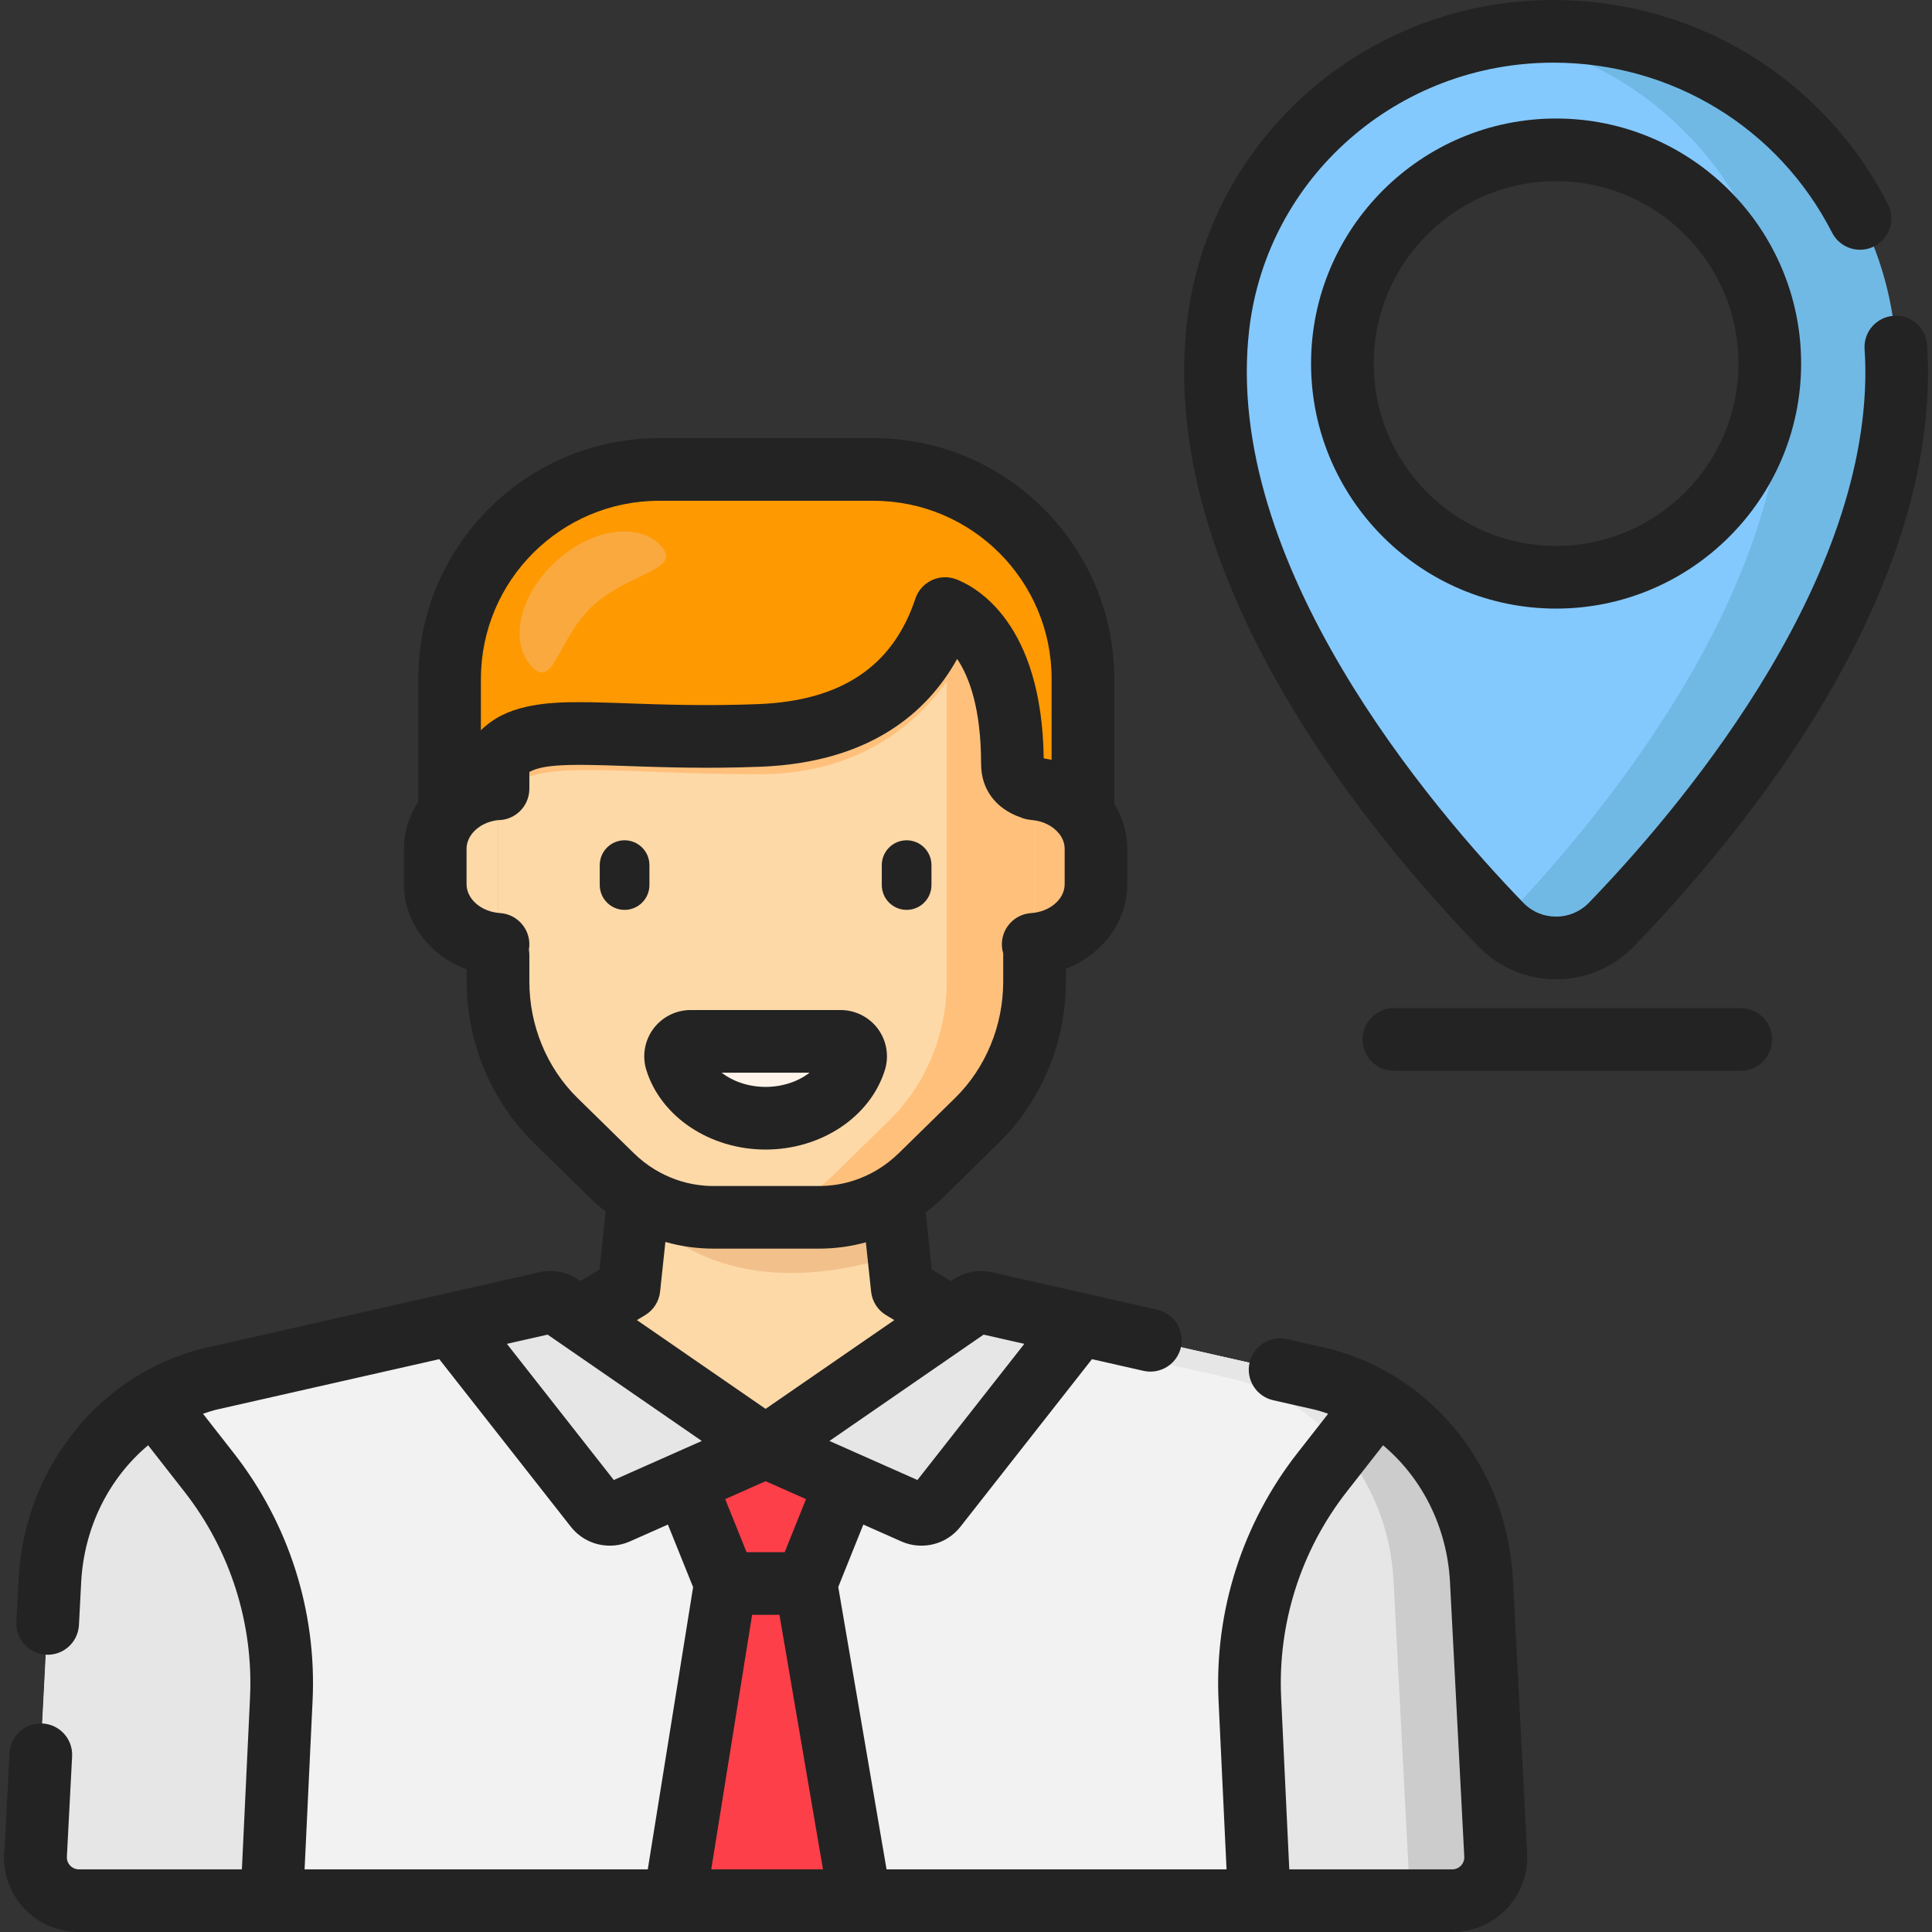
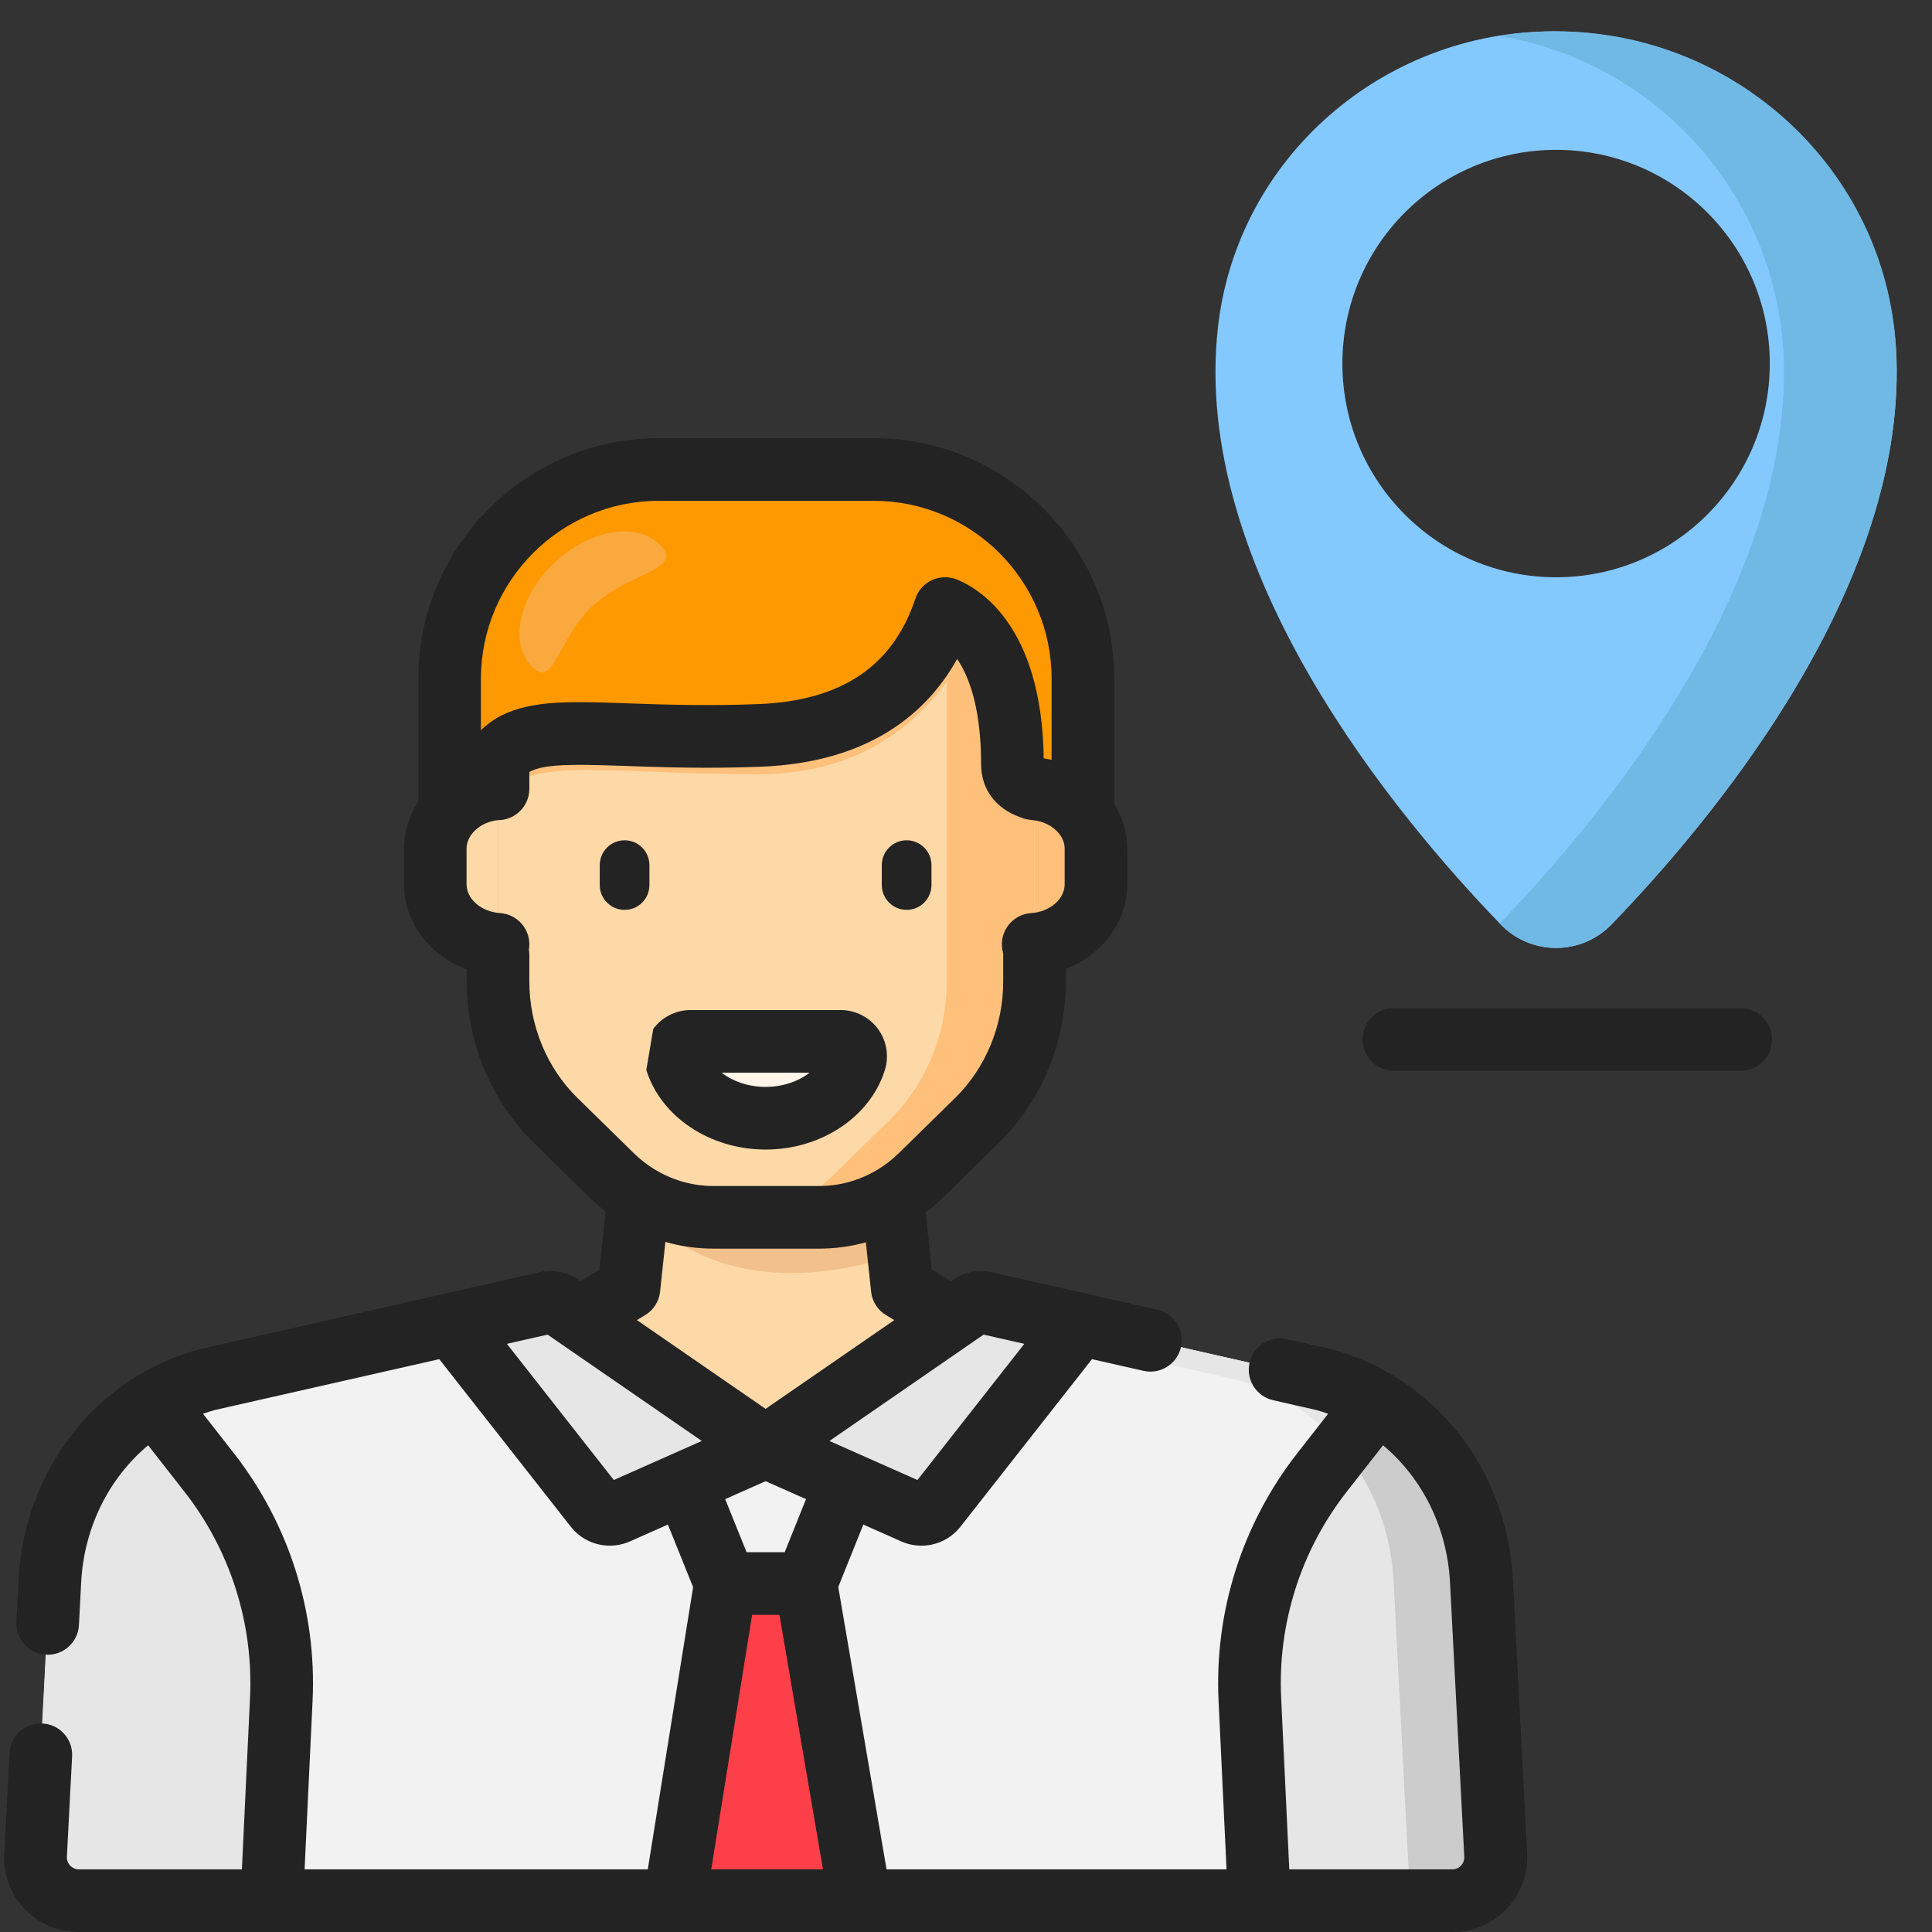
<svg xmlns="http://www.w3.org/2000/svg" version="1.1" id="Layer_1" x="0px" y="0px" viewBox="0 0 511.997 511.997" style="enable-background:new 0 0 511.997 511.997;" xml:space="preserve">
  <rect x="0" y="0" width="511.997" height="511.997" fill="#333333" stroke="none" />
  <path style="fill:#FED9A8;" d="M236.538,317.252c-5.862,3.476-12.53,5.344-19.374,5.344h-28.188c-6.975,0-13.765-1.946-19.709-5.551  l-2.591,24.373l-13.218,7.931l49.435,34.099l49.435-34.099l-13.218-7.931L236.538,317.252z" />
  <path style="fill:#F2C18B;" d="M186.311,322.501c-0.794-0.056-1.584-0.142-2.37-0.248c-0.084-0.011-0.168-0.02-0.251-0.032  c-0.759-0.108-1.513-0.242-2.264-0.396c-0.108-0.022-0.217-0.042-0.324-0.065c-0.729-0.156-1.453-0.336-2.173-0.536  c-0.123-0.034-0.247-0.068-0.37-0.103c-0.704-0.203-1.401-0.426-2.093-0.67c-0.132-0.046-0.265-0.093-0.396-0.141  c-0.681-0.248-1.355-0.515-2.022-0.801c-0.135-0.058-0.269-0.117-0.403-0.177c-0.661-0.293-1.315-0.603-1.959-0.934  c-0.132-0.068-0.261-0.137-0.392-0.206c-0.643-0.339-1.28-0.694-1.905-1.07c-0.045-0.028-0.093-0.05-0.138-0.077l-0.283,2.668  c4.913,6.297,25.086,27.041,69.169,12.721l0,0l-1.614-15.181c-0.001,0.001-0.003,0.001-0.004,0.002  c-0.659,0.391-1.331,0.754-2.008,1.103c-0.177,0.091-0.354,0.178-0.532,0.267c-0.553,0.275-1.114,0.536-1.679,0.783  c-0.152,0.066-0.302,0.137-0.455,0.201c-0.705,0.298-1.417,0.575-2.136,0.829c-0.122,0.043-0.245,0.08-0.366,0.122  c-0.604,0.206-1.213,0.396-1.826,0.572c-0.205,0.059-0.41,0.115-0.614,0.17c-0.623,0.167-1.25,0.319-1.881,0.454  c-0.12,0.025-0.237,0.056-0.356,0.081c-0.742,0.151-1.489,0.277-2.239,0.383c-0.19,0.027-0.382,0.048-0.572,0.071  c-0.583,0.074-1.17,0.134-1.758,0.18c-0.217,0.018-0.434,0.035-0.652,0.049c-0.762,0.046-1.524,0.078-2.291,0.078H188.96  c-0.836,0-1.669-0.031-2.498-0.087C186.411,322.506,186.36,322.505,186.311,322.501z" />
  <path style="fill:#F2F2F2;" d="M10.744,465.026L9.36,491.613c-0.342,6.57,4.893,12.085,11.473,12.085h181.234h0.825h0.825h181.234  c6.579,0,11.814-5.515,11.473-12.085l-3.791-72.897c-1.394-25.375-18.163-46.733-41.872-53.13l-89.758-20.338  c-1.31-0.297-2.684-0.032-3.79,0.731l-54.32,37.468l-54.32-37.468c-1.106-0.763-2.48-1.027-3.79-0.731l-89.758,20.338  c-23.709,6.397-40.478,27.755-41.872,53.13l-0.598,11.49" />
  <g>
    <path style="fill:#E6E6E6;" d="M202.891,383.447l-0.001,0.001l-0.048-0.034l-54.27-37.434c-1.106-0.763-2.48-1.027-3.79-0.731   l-24.94,5.651l-0.139,0.041l38.083,48.508c1.374,1.75,3.76,2.343,5.794,1.441l39.313-17.442L202.891,383.447z" />
    <path style="fill:#E6E6E6;" d="M202.898,383.447l0.001,0.001l0.048-0.034l54.27-37.434c1.106-0.763,2.48-1.027,3.79-0.731   l24.94,5.651l0.139,0.041l-38.083,48.508c-1.374,1.75-3.76,2.343-5.794,1.441l-39.313-17.442L202.898,383.447z" />
  </g>
  <g>
-     <polygon style="fill:#FC3F49;" points="202.905,383.448 202.905,383.446 202.903,383.447 202.902,383.446 202.902,383.448    181.486,392.945 192.242,419.652 213.564,419.652 224.292,392.941  " />
    <polygon style="fill:#FC3F49;" points="213.567,419.652 202.905,419.652 192.242,419.652 178.742,503.698 227.94,503.698  " />
  </g>
  <path style="fill:#F28F0C;" d="M231.497,124.413h-23.264c30.648,0,55.494,24.846,55.494,55.494v56.152h23.264v-56.152  C286.991,149.258,262.145,124.413,231.497,124.413z" />
  <path style="fill:#FFC07B;" d="M273.801,209.003v41.254c9.301-0.613,16.643-7.5,16.643-15.948v-9.353  C290.444,216.509,283.101,209.617,273.801,209.003z" />
  <path style="fill:#FED9A8;" d="M131.984,209.003v41.254c-9.301-0.613-16.643-7.5-16.643-15.948v-9.353  C115.341,216.509,122.682,209.617,131.984,209.003z" />
  <path style="fill:#FE9901;" d="M231.497,124.413h-56.851c-30.648,0-55.494,24.846-55.494,55.494v35.205  c3.034-3.452,7.626-5.764,12.834-6.107v0.037l0,0v-8.139c8.584-10.942,28.261-4.429,69.216-6.004  c30.811-1.184,43.897-17.488,49.265-33.617c3.66,1.411,17.834,8.961,17.834,41.216c0,3.765,2.505,5.664,5.766,6.537  c5.311,0.421,9.952,2.89,12.925,6.519v-35.645C286.991,149.258,262.145,124.413,231.497,124.413z" />
  <g>
    <path id="SVGCleanerId_0" style="fill:#FED9A8;" d="M268.299,202.496c0-32.255-14.175-39.804-17.834-41.216   c-5.369,16.13-18.454,32.433-49.265,33.617c-40.955,1.574-60.631-4.939-69.216,6.004v59.232c0,13.927,5.514,27.231,15.231,36.754   l14.899,14.602c7.28,7.135,16.886,11.106,26.864,11.106h28.188c9.979,0,19.583-3.971,26.864-11.106l14.899-14.602   c9.718-9.523,15.231-22.829,15.231-36.754v-51.075C270.85,208.197,268.299,206.296,268.299,202.496z" />
  </g>
  <g>
    <path id="SVGCleanerId_0_1_" style="fill:#FED9A8;" d="M268.299,202.496c0-32.255-14.175-39.804-17.834-41.216   c-5.369,16.13-18.454,32.433-49.265,33.617c-40.955,1.574-60.631-4.939-69.216,6.004v59.232c0,13.927,5.514,27.231,15.231,36.754   l14.899,14.602c7.28,7.135,16.886,11.106,26.864,11.106h28.188c9.979,0,19.583-3.971,26.864-11.106l14.899-14.602   c9.718-9.523,15.231-22.829,15.231-36.754v-51.075C270.85,208.197,268.299,206.296,268.299,202.496z" />
  </g>
  <g>
    <path id="SVGCleanerId_0_2_" style="fill:#FED9A8;" d="M268.299,202.496c0-32.255-14.175-39.804-17.834-41.216   c-5.369,16.13-18.454,32.433-49.265,33.617c-40.955,1.574-60.631-4.939-69.216,6.004v59.232c0,13.927,5.514,27.231,15.231,36.754   l14.899,14.602c7.28,7.135,16.886,11.106,26.864,11.106h28.188c9.979,0,19.583-3.971,26.864-11.106l14.899-14.602   c9.718-9.523,15.231-22.829,15.231-36.754v-51.075C270.85,208.197,268.299,206.296,268.299,202.496z" />
  </g>
  <g>
    <path style="fill:#FFC07B;" d="M201.199,205.181c34.034,0,50.59-22.084,57.172-38.013c-3.266-3.757-6.436-5.321-7.907-5.889   c-5.369,16.13-18.454,32.433-49.265,33.617c-40.955,1.574-60.631-4.939-69.216,6.004v10.284   C140.569,200.242,160.214,205.181,201.199,205.181z" />
    <path style="fill:#FFC07B;" d="M268.299,202.496c0-31.117-13.188-39.237-17.405-41.04v98.678c0,13.927-5.514,27.231-15.231,36.754   l-14.899,14.602c-7.28,7.135-16.886,11.106-26.864,11.106h23.264c9.979,0,19.583-3.971,26.864-11.106l14.899-14.602   c9.718-9.523,15.231-22.829,15.231-36.754v-51.075C270.85,208.197,268.299,206.296,268.299,202.496z" />
  </g>
  <path style="fill:#F9A93E;" d="M157.121,160.538c-9.475,8.809-10.3,22.439-16.29,15.998c-5.99-6.443-3.166-18.806,6.309-27.615  c9.475-8.809,22.011-10.729,28.001-4.287C181.13,151.075,166.596,151.728,157.121,160.538z" />
  <path style="fill:#FFF4E9;" d="M202.892,296.339c11.388,0,20.959-6.479,23.686-15.253c0.79-2.542-1.143-5.117-3.805-5.117h-39.761  c-2.661,0-4.595,2.576-3.805,5.117C181.934,289.859,191.504,296.339,202.892,296.339z" />
  <g>
    <path style="fill:#E6E6E6;" d="M55.427,390.223l-14.522-18.572c-15.992,9.668-26.587,27.124-27.682,47.066L9.43,491.613   c-0.342,6.57,4.893,12.085,11.473,12.085h51.112l2.531-53.41C75.571,428.622,68.787,407.309,55.427,390.223z" />
    <path style="fill:#E6E6E6;" d="M350.338,390.223l14.522-18.572c15.992,9.668,26.587,27.124,27.682,47.066l3.791,72.897   c0.342,6.57-4.894,12.085-11.473,12.085h-51.112l-2.531-53.41C330.194,428.622,336.978,407.309,350.338,390.223z" />
  </g>
  <polygon style="fill:#EA2F41;" points="214.959,427.79 213.567,419.652 202.905,419.652 192.242,419.652 190.934,427.79 " />
  <path style="fill:#CCCCCC;" d="M392.543,418.717c-1.095-19.942-11.69-37.398-27.682-47.066l-9.326,11.926  c8.028,9.535,13.028,21.778,13.761,35.139l4.42,84.98h11.146c6.579,0,11.814-5.515,11.473-12.085L392.543,418.717z" />
  <path style="fill:#E6E6E6;" d="M350.76,365.587l-89.758-20.338c-1.31-0.297-2.684-0.032-3.79,0.731l-4.036,2.784l74.247,16.824  c11.226,3.029,20.892,9.416,28.111,17.99l9.326-11.926l0.027-0.037C360.547,368.998,355.813,366.95,350.76,365.587z" />
  <path style="fill:#84C9FE;" d="M411.666,8.302L411.666,8.302c-45.097,0-83.742,33.447-88.878,78.25  c-7.4,64.545,47.643,130.249,74.906,158.436c8.029,8.301,21.339,8.3,29.367,0c25.684-26.554,76.021-86.403,75.582-147.212  C502.284,48.117,461.327,8.302,411.666,8.302z M412.378,152.98c-31.278,0-56.634-25.356-56.634-56.634s25.356-56.634,56.634-56.634  c31.278,0,56.634,25.356,56.634,56.634S443.656,152.98,412.378,152.98z" />
  <path style="fill:#70B9E5;" d="M412.379,8.302h-0.002c-5.092,0-10.077,0.443-14.938,1.253c42.74,7.121,75.328,44.252,75.328,89.013  c0,60.341-49.682,119.586-75.328,146.152c0.09,0.092,0.178,0.185,0.267,0.276c8.025,8.296,21.333,8.288,29.358-0.009  c26.5-27.398,79.243-90.238,75.383-153.008C499.541,44.767,459.682,8.302,412.379,8.302z" />
  <g>
    <path style="fill:#232323;" d="M172.103,234.541v-5.275c0-3.635-2.947-6.582-6.582-6.582c-3.635,0-6.582,2.947-6.582,6.582v5.275   c0,3.635,2.947,6.582,6.582,6.582C169.156,241.123,172.103,238.176,172.103,234.541z" />
    <path style="fill:#232323;" d="M240.264,241.123c3.635,0,6.582-2.947,6.582-6.582v-5.275c0-3.635-2.947-6.582-6.582-6.582   c-3.635,0-6.582,2.947-6.582,6.582v5.275C233.682,238.176,236.629,241.123,240.264,241.123z" />
    <path style="fill:#232323;" d="M400.922,418.262c-1.592-28.985-20.881-53.374-47.999-60.69c-0.108-0.029-0.218-0.056-0.328-0.081   l-11.522-2.611c-4.47-1.017-8.919,1.789-9.932,6.261s1.79,8.919,6.262,9.933l11.35,2.573c1.091,0.299,2.162,0.641,3.217,1.014   l-8.172,10.45c-14.579,18.645-21.991,41.932-20.871,65.572l2.119,44.716h-90.102l-12.798-74.834l6.644-16.544l10.052,4.46   c1.693,0.752,3.488,1.131,5.338,1.131c4.068,0,7.842-1.835,10.355-5.034l34.846-44.385l13.648,3.092   c4.47,1.016,8.919-1.79,9.932-6.262c1.014-4.472-1.79-8.919-6.262-9.932l-18.884-4.278c-0.011-0.002-0.021-0.006-0.032-0.009   l-24.937-5.65l0,0l-0.004-0.001c-0.18-0.041-0.363-0.061-0.545-0.093c-0.265-0.048-0.529-0.105-0.796-0.137   c-3.152-0.374-6.368,0.408-9.001,2.224l-0.485,0.334l-5.088-3.053l-1.606-15.109c1.57-1.199,3.084-2.492,4.52-3.899l14.899-14.601   c11.262-11.039,17.721-26.595,17.721-42.684v-3.388c9.571-3.67,16.286-12.404,16.286-22.437v-9.353   c0-4.326-1.269-8.401-3.453-11.946v-33.104c0-35.178-28.619-63.798-63.796-63.798h-56.851c-35.178,0-63.796,28.619-63.796,63.798   v32.529c-2.408,3.675-3.809,7.96-3.809,12.52v9.353c0,10.159,6.88,18.993,16.643,22.579v3.246c0,16.087,6.459,31.646,17.722,42.685   l14.899,14.601c1.335,1.308,2.738,2.516,4.189,3.644l-1.634,15.362l-5.086,3.053l-0.483-0.333   c-0.097-0.068-0.201-0.121-0.301-0.185c-2.959-1.926-6.595-2.594-10.04-1.81l-24.94,5.65c-0.007,0.001-0.012,0.003-0.019,0.004   l-64.799,14.683c-0.111,0.024-0.219,0.052-0.328,0.081c-12.299,3.319-23.255,10.21-31.681,19.928   c-0.257,0.296-0.479,0.609-0.686,0.928c-9.156,10.956-14.74,24.878-15.563,39.859l-0.598,11.5   c-0.238,4.579,3.281,8.484,7.861,8.723c4.58,0.246,8.484-3.282,8.722-7.861l0.597-11.476c0.787-14.346,7.287-27.401,17.737-36.16   l9.638,12.325c12.13,15.513,18.297,34.889,17.366,54.559l-2.155,45.501H20.907c-1.19,0-1.958-0.622-2.31-0.992   c-0.352-0.37-0.933-1.171-0.871-2.359l1.384-26.584c0.238-4.579-3.28-8.484-7.859-8.723c-4.582-0.225-8.485,3.281-8.722,7.861   l-1.331,25.565c-0.059,0.333-0.104,0.672-0.122,1.018c-0.281,5.394,1.69,10.734,5.411,14.653c3.719,3.918,8.95,6.165,14.352,6.165   h0.07h51.106h106.728h49.198h105.81h51.112h0.09c5.402,0,10.632-2.247,14.353-6.165c3.719-3.919,5.691-9.259,5.41-14.653   L400.922,418.262z M127.452,179.907c0-26.022,21.171-47.193,47.192-47.193h56.851c26.021,0,47.192,21.171,47.192,47.193v21.451   c-0.24-0.054-0.486-0.087-0.727-0.135c-0.445-0.089-0.887-0.183-1.341-0.249c-0.01-0.001-0.02-0.004-0.029-0.006   c-0.007-0.509-0.029-0.993-0.042-1.492c-0.016-0.577-0.024-1.165-0.049-1.727c-0.022-0.519-0.059-1.015-0.089-1.523   c-0.032-0.54-0.056-1.091-0.096-1.618c-0.038-0.5-0.089-0.977-0.133-1.466c-0.046-0.509-0.086-1.029-0.141-1.525   c-0.053-0.49-0.118-0.959-0.178-1.437c-0.059-0.47-0.112-0.952-0.177-1.41c-0.069-0.48-0.149-0.939-0.225-1.407   c-0.07-0.433-0.134-0.877-0.209-1.3c-0.083-0.467-0.178-0.913-0.268-1.368c-0.08-0.401-0.153-0.811-0.238-1.201   c-0.099-0.454-0.207-0.886-0.311-1.326c-0.087-0.37-0.171-0.749-0.262-1.109c-0.112-0.439-0.235-0.858-0.353-1.284   c-0.094-0.34-0.184-0.69-0.282-1.021c-0.125-0.424-0.26-0.826-0.392-1.236c-0.101-0.313-0.196-0.637-0.3-0.942   c-0.135-0.397-0.278-0.775-0.418-1.159c-0.108-0.298-0.214-0.607-0.325-0.897c-0.148-0.386-0.304-0.752-0.458-1.124   c-0.111-0.269-0.217-0.547-0.331-0.809c-0.162-0.374-0.331-0.729-0.497-1.09c-0.112-0.241-0.219-0.493-0.333-0.728   c-0.172-0.358-0.35-0.695-0.527-1.038c-0.113-0.22-0.224-0.451-0.339-0.666c-0.177-0.331-0.359-0.643-0.539-0.961   c-0.12-0.21-0.237-0.431-0.358-0.635c-0.186-0.315-0.376-0.613-0.566-0.917c-0.118-0.189-0.235-0.387-0.354-0.572   c-0.197-0.304-0.397-0.59-0.597-0.88c-0.115-0.167-0.228-0.343-0.344-0.506c-0.203-0.286-0.408-0.555-0.612-0.827   c-0.114-0.152-0.227-0.312-0.342-0.46c-0.216-0.278-0.432-0.539-0.649-0.803c-0.105-0.127-0.209-0.263-0.314-0.389   c-0.218-0.259-0.437-0.501-0.656-0.746c-0.104-0.116-0.208-0.24-0.312-0.353c-0.219-0.239-0.438-0.462-0.658-0.687   c-0.103-0.106-0.206-0.219-0.309-0.323c-0.245-0.245-0.487-0.474-0.729-0.703c-0.076-0.072-0.153-0.151-0.229-0.22   c-0.236-0.219-0.469-0.423-0.704-0.627c-0.082-0.071-0.164-0.148-0.245-0.218c-0.251-0.216-0.5-0.416-0.747-0.615   c-0.06-0.048-0.122-0.102-0.182-0.149c-0.248-0.196-0.493-0.38-0.735-0.56c-0.058-0.042-0.116-0.09-0.173-0.131   c-0.25-0.183-0.494-0.352-0.736-0.518c-0.048-0.032-0.096-0.069-0.143-0.101c-0.258-0.175-0.51-0.337-0.758-0.494   c-0.029-0.019-0.059-0.039-0.087-0.058c-0.229-0.143-0.451-0.275-0.671-0.404c-0.045-0.027-0.094-0.058-0.138-0.083   c-1.004-0.58-1.897-1.008-2.638-1.325c-0.034-0.014-0.072-0.032-0.105-0.047c-0.19-0.08-0.369-0.152-0.537-0.216   c-2.118-0.817-4.478-0.731-6.529,0.237c-2.052,0.967-3.62,2.734-4.336,4.887c-5.975,17.954-19.618,27.094-41.707,27.943   c-1.544,0.06-3.05,0.104-4.537,0.141c-0.327,0.008-0.653,0.016-0.98,0.023c-1.452,0.032-2.886,0.058-4.282,0.072   c-0.013,0-0.025,0-0.039,0c-1.517,0.014-2.998,0.019-4.449,0.017c-0.134,0-0.266-0.001-0.4-0.001   c-2.837-0.009-5.549-0.048-8.134-0.104c-0.158-0.003-0.315-0.007-0.474-0.011c-1.234-0.028-2.446-0.059-3.622-0.093   c-0.024,0-0.05-0.001-0.074-0.002c-1.162-0.034-2.288-0.07-3.393-0.107c-0.343-0.011-0.686-0.023-1.026-0.034   c-0.974-0.033-1.942-0.066-2.869-0.1c-0.83-0.029-1.645-0.058-2.452-0.085c-0.708-0.024-1.406-0.046-2.087-0.069   c-0.365-0.011-0.731-0.023-1.09-0.033c-2.619-0.079-5.074-0.135-7.389-0.135c-4.201,0-8.623,0.144-12.863,0.975   c-0.222,0.042-0.443,0.086-0.662,0.132c-0.136,0.029-0.272,0.056-0.407,0.087c-4.817,1.053-8.851,2.96-12.2,6.264v-13.632H127.452z    M153.025,290.96c-8.096-7.935-12.74-19.17-12.74-30.826v-7.08c0-0.472-0.049-0.93-0.124-1.379   c0.049-0.286,0.086-0.576,0.106-0.871c0.301-4.575-3.163-8.528-7.739-8.83c-4.982-0.329-8.887-3.695-8.887-7.665v-9.353   c0-1.607,0.648-3.111,1.738-4.359c0.001-0.001,0.003-0.002,0.004-0.004c0.975-1.11,2.263-1.981,3.728-2.554   c0.017-0.007,0.033-0.011,0.05-0.018c0.262-0.101,0.53-0.192,0.804-0.273c0.087-0.027,0.178-0.046,0.267-0.071   c0.207-0.056,0.415-0.111,0.627-0.155c0.115-0.024,0.232-0.043,0.35-0.064c0.191-0.034,0.384-0.068,0.579-0.092   c0.076-0.01,0.155-0.016,0.232-0.024c3.906-0.019,7.169-2.736,8.032-6.384c0.001-0.006,0.003-0.012,0.004-0.018   c0.051-0.219,0.092-0.442,0.125-0.666c0.011-0.069,0.022-0.136,0.031-0.206c0.021-0.169,0.033-0.341,0.044-0.514   c0.008-0.126,0.017-0.25,0.019-0.377c0.001-0.045,0.007-0.09,0.007-0.135v-4.462c1.025-0.571,2.318-0.993,3.928-1.284   c0.061-0.011,0.126-0.021,0.188-0.031c0.365-0.063,0.747-0.118,1.142-0.17c0.124-0.016,0.249-0.032,0.377-0.046   c0.406-0.048,0.825-0.091,1.262-0.127c0.077-0.007,0.153-0.014,0.231-0.02c4.496-0.355,10.616-0.185,18.606,0.097   c0.981,0.034,1.99,0.07,3.013,0.104c0.319,0.011,0.631,0.021,0.954,0.032c1.147,0.038,2.314,0.075,3.516,0.111   c0.051,0.001,0.104,0.002,0.156,0.004c1.17,0.034,2.373,0.064,3.598,0.092c0.206,0.004,0.41,0.01,0.617,0.014   c1.297,0.028,2.621,0.052,3.982,0.07c0.113,0.001,0.228,0.002,0.342,0.003c1.267,0.016,2.566,0.025,3.891,0.03   c0.211,0,0.418,0.002,0.631,0.002c0.211,0,0.416,0.002,0.629,0.002c1.304,0,2.59-0.008,3.868-0.02   c0.094-0.001,0.193-0.003,0.287-0.004c1.427-0.016,2.842-0.041,4.251-0.072c0.342-0.008,0.684-0.016,1.029-0.024   c1.58-0.04,3.156-0.086,4.737-0.147c29.168-1.121,44.298-14.501,52.132-28.564c3.168,4.681,6.346,13.064,6.346,27.866   c0,0.446,0.018,0.884,0.052,1.317c0.025,0.317,0.07,0.625,0.113,0.934c0.016,0.112,0.023,0.227,0.041,0.338   c0.066,0.406,0.151,0.806,0.248,1.198c0.002,0.01,0.003,0.02,0.006,0.029c0.707,2.811,2.215,5.234,4.401,7.127   c0.003,0.002,0.006,0.006,0.009,0.008c0.287,0.248,0.588,0.485,0.899,0.715c0.03,0.022,0.058,0.047,0.087,0.069   c0.288,0.209,0.589,0.407,0.896,0.601c0.059,0.037,0.113,0.077,0.173,0.114c0.283,0.174,0.579,0.334,0.878,0.494   c0.092,0.049,0.178,0.103,0.272,0.151c0.282,0.144,0.577,0.276,0.872,0.407c0.118,0.053,0.232,0.111,0.353,0.162   c0.283,0.12,0.579,0.226,0.875,0.333c0.132,0.048,0.257,0.103,0.391,0.148c0.697,0.296,1.443,0.497,2.228,0.593   c0.241,0.041,0.482,0.07,0.722,0.089c2.871,0.251,5.442,1.519,7.058,3.492c0.048,0.058,0.102,0.107,0.151,0.164   c0.899,1.169,1.421,2.533,1.421,3.978v9.353c0,3.97-3.903,7.336-8.887,7.665c-4.575,0.301-8.04,4.255-7.739,8.83   c0.042,0.639,0.163,1.252,0.339,1.84v7.491c0,11.655-4.644,22.891-12.739,30.826l-14.899,14.601   c-1.791,1.756-3.75,3.264-5.837,4.512c-0.024,0.014-0.051,0.023-0.075,0.039c-0.57,0.338-1.15,0.655-1.739,0.954   c-0.016,0.008-0.031,0.016-0.046,0.023c-1.778,0.898-3.631,1.614-5.53,2.14c-0.002,0-0.004,0.001-0.008,0.002   c-1.248,0.344-2.516,0.604-3.796,0.783c-0.077,0.011-0.156,0.019-0.235,0.029c-0.517,0.068-1.036,0.12-1.556,0.159   c-0.143,0.011-0.284,0.023-0.427,0.032c-0.6,0.038-1.202,0.062-1.804,0.062h-28.188c-0.613,0-1.225-0.025-1.836-0.064   c-0.139-0.009-0.278-0.021-0.417-0.031c-0.557-0.043-1.111-0.099-1.664-0.174c-0.048-0.007-0.096-0.011-0.144-0.018   c-3.976-0.56-7.837-1.936-11.342-4.061c-0.024-0.016-0.052-0.025-0.076-0.04c-1.987-1.215-3.858-2.664-5.574-4.346L153.025,290.96z    M202.892,373.362l-34.108-23.527l2.164-1.298c2.234-1.339,3.708-3.651,3.984-6.241l1.4-13.172c2.04,0.581,4.12,1.026,6.233,1.322   c0.029,0.004,0.058,0.007,0.086,0.011c0.915,0.126,1.836,0.22,2.762,0.292c0.217,0.017,0.434,0.034,0.651,0.048   c0.966,0.061,1.936,0.103,2.911,0.103h28.188c0.951,0,1.897-0.04,2.84-0.097c0.217-0.013,0.434-0.031,0.651-0.048   c0.848-0.064,1.691-0.149,2.531-0.26c0.09-0.012,0.179-0.021,0.269-0.033c2.035-0.279,4.039-0.696,6.006-1.241l1.39,13.077   c0.276,2.59,1.751,4.902,3.984,6.241l2.164,1.298L213.855,365.8L202.892,373.362z M213.602,397.28l-5.65,14.068h-10.103   l-5.664-14.067l10.713-4.751L213.602,397.28z M171.667,495.396H80.719l2.119-44.716c1.12-23.64-6.292-46.929-20.871-65.572   l-8.17-10.449c1.063-0.375,2.141-0.716,3.235-1.015l59.38-13.454l34.845,44.385c2.512,3.2,6.286,5.036,10.355,5.036l0,0   c1.85,0,3.645-0.382,5.337-1.131l10.05-4.459l6.682,16.592L171.667,495.396z M181.075,384.045l-2.953,1.31   c-0.003,0.001-0.007,0.003-0.011,0.006l-15.449,6.854l-28.329-36.085l10.79-2.444l40.859,28.183L181.075,384.045z M188.485,495.396   l10.833-67.443h7.247l11.533,67.443H188.485z M260.666,353.686l10.791,2.444l-28.329,36.084l-17.565-7.794l-5.753-2.554   L260.666,353.686z M387.172,494.404c-0.352,0.371-1.119,0.992-2.309,0.992H341.67l-2.155-45.501   c-0.932-19.671,5.235-39.046,17.366-54.559l9.638-12.325c10.45,8.758,16.949,21.809,17.736,36.137l3.791,72.897   C388.104,493.234,387.524,494.033,387.172,494.404z" />
-     <path style="fill:#232323;" d="M171.278,283.55c3.859,12.419,16.859,21.092,31.614,21.092c14.755,0,27.755-8.673,31.614-21.092   c1.148-3.693,0.46-7.76-1.836-10.879c-2.308-3.133-6.007-5.005-9.896-5.005h-39.76c-3.889,0-7.588,1.871-9.896,5.005   C170.818,275.791,170.131,279.857,171.278,283.55z M214.54,284.271c-2.99,2.331-7.172,3.766-11.647,3.766   s-8.658-1.435-11.649-3.766H214.54z" />
-     <path style="fill:#232323;" d="M412.378,31.409c-35.806,0-64.937,29.13-64.937,64.937s29.131,64.937,64.937,64.937   s64.937-29.13,64.937-64.937S448.184,31.409,412.378,31.409z M412.378,144.678c-26.65,0-48.332-21.682-48.332-48.332   s21.682-48.332,48.332-48.332c26.65,0,48.332,21.682,48.332,48.332S439.028,144.678,412.378,144.678z" />
-     <path style="fill:#232323;" d="M391.726,250.76c5.461,5.647,12.794,8.755,20.65,8.756c7.856,0,15.191-3.111,20.651-8.756   c29.292-30.285,78.368-90.442,77.916-153.043c-0.016-2.107-0.1-4.239-0.249-6.335c-0.328-4.574-4.305-8.029-8.875-7.688   c-4.573,0.327-8.016,4.301-7.688,8.873c0.125,1.743,0.195,3.517,0.207,5.27c0.425,58.813-51.082,118.464-73.247,141.379   c-2.305,2.383-5.401,3.696-8.717,3.696c-3.315-0.001-6.411-1.313-8.715-3.695c-24.198-25.018-79.716-89.883-72.626-151.719   c4.635-40.416,39.298-70.894,80.631-70.894c31.36,0,59.659,17.264,73.853,45.053c2.086,4.082,7.087,5.704,11.17,3.618   c4.084-2.086,5.703-7.086,3.618-11.169C483.26,20.732,449.295,0,411.666,0c-49.776,0-91.531,36.803-97.127,85.607   c-3.426,29.885,5.16,62.843,25.52,97.962C356.536,211.989,377.251,235.795,391.726,250.76z" />
+     <path style="fill:#232323;" d="M171.278,283.55c3.859,12.419,16.859,21.092,31.614,21.092c14.755,0,27.755-8.673,31.614-21.092   c1.148-3.693,0.46-7.76-1.836-10.879c-2.308-3.133-6.007-5.005-9.896-5.005h-39.76c-3.889,0-7.588,1.871-9.896,5.005   z M214.54,284.271c-2.99,2.331-7.172,3.766-11.647,3.766   s-8.658-1.435-11.649-3.766H214.54z" />
    <path style="fill:#232323;" d="M461.311,267.163h-91.918c-4.585,0-8.302,3.716-8.302,8.302s3.717,8.302,8.302,8.302h91.918   c4.585,0,8.302-3.716,8.302-8.302S465.896,267.163,461.311,267.163z" />
  </g>
  <g>
</g>
  <g>
</g>
  <g>
</g>
  <g>
</g>
  <g>
</g>
  <g>
</g>
  <g>
</g>
  <g>
</g>
  <g>
</g>
  <g>
</g>
  <g>
</g>
  <g>
</g>
  <g>
</g>
  <g>
</g>
  <g>
</g>
</svg>